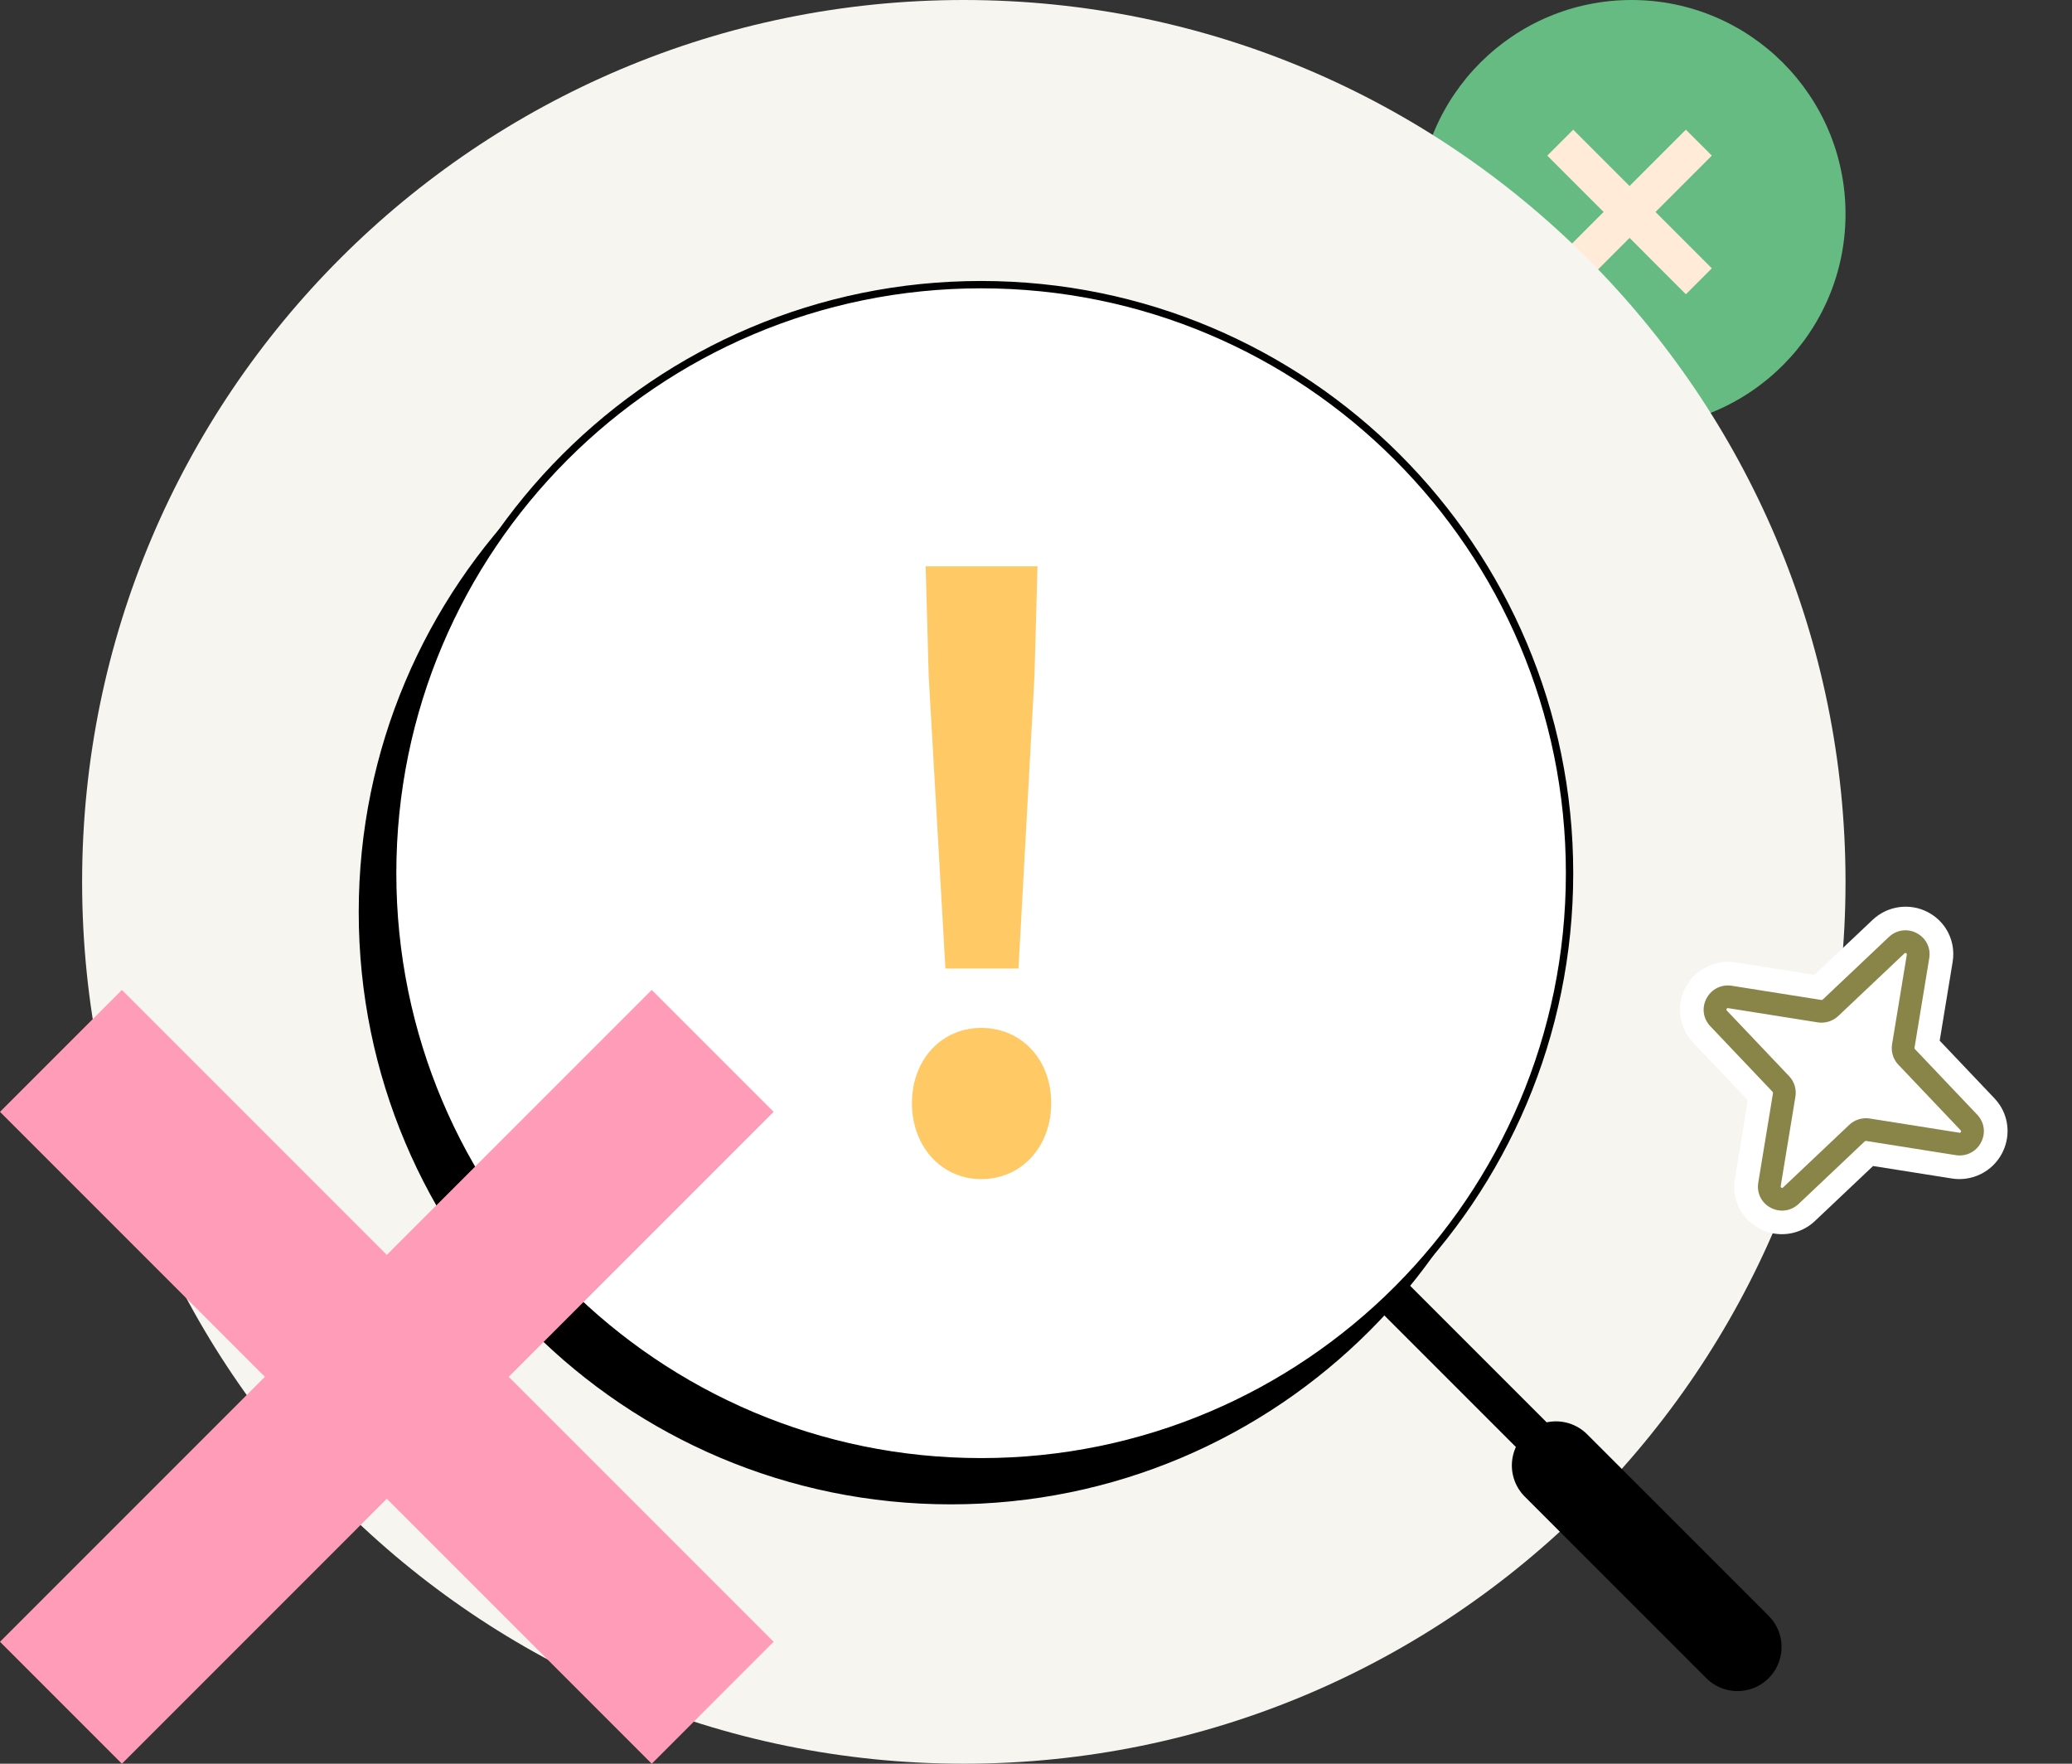
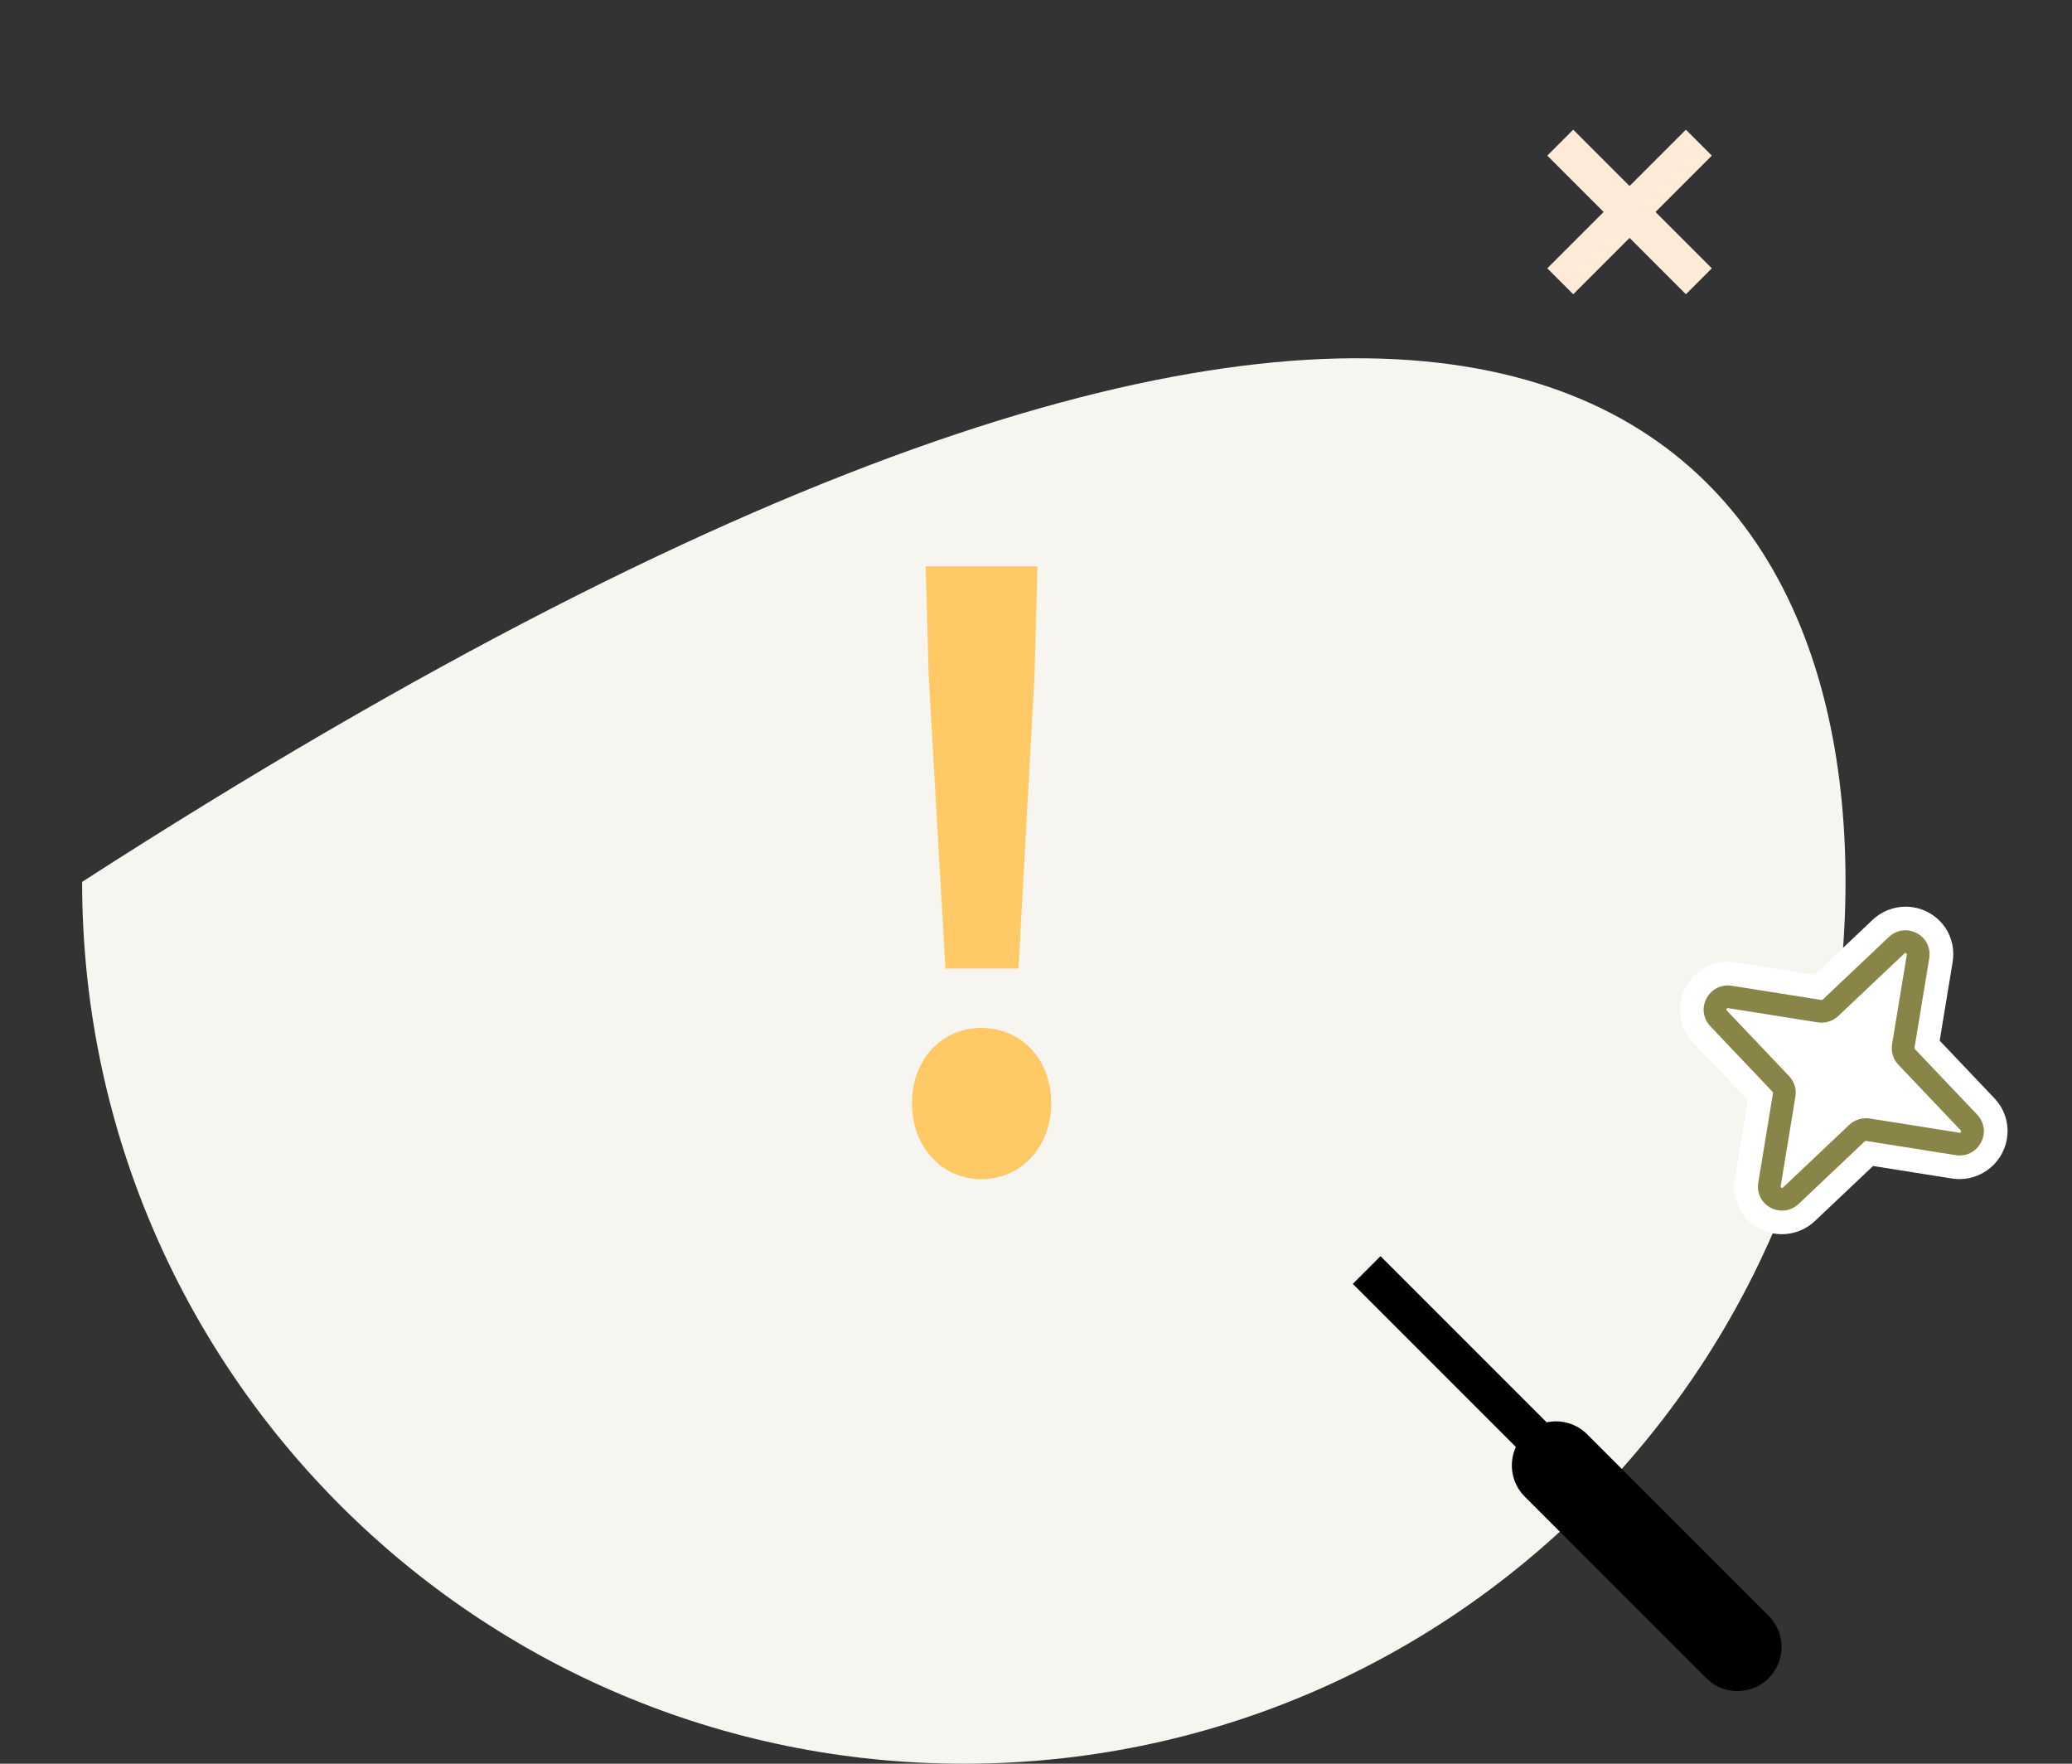
<svg xmlns="http://www.w3.org/2000/svg" width="423" height="360" viewBox="0 0 423 360" fill="none">
  <rect x="0" y="0" width="423" height="360" fill="#333333" stroke="none" />
-   <path d="M376.765 43.676C376.765 67.796 357.208 87.353 333.088 87.353C308.968 87.353 289.412 67.796 289.412 43.676C289.412 19.557 308.968 0 333.088 0C357.208 0 376.765 19.557 376.765 43.676Z" fill="#65BB82" />
  <path d="M349.47 31.763L344.178 26.471L332.676 37.972L321.175 26.471L315.882 31.763L327.384 43.264L315.882 54.766L321.175 60.058L332.676 48.556L344.178 60.058L349.47 54.766L337.968 43.264L349.47 31.763Z" fill="#FFEBD7" />
-   <path d="M376.765 180C376.765 279.403 296.168 360 196.765 360C97.362 360 16.765 279.403 16.765 180C16.765 80.597 97.362 0 196.765 0C296.168 0 376.765 80.597 376.765 180Z" fill="#F6F5F0" />
+   <path d="M376.765 180C376.765 279.403 296.168 360 196.765 360C97.362 360 16.765 279.403 16.765 180C296.168 0 376.765 80.597 376.765 180Z" fill="#F6F5F0" />
  <line x1="279.004" y1="259.23" x2="353.121" y2="333.348" stroke="black" stroke-width="8" />
  <path d="M317.646 299.117L354.705 336.176" stroke="black" stroke-width="18" stroke-linecap="round" />
-   <path d="M314.249 186.176C314.249 252.518 260.458 306.309 194.116 306.309C127.775 306.309 73.984 252.518 73.984 186.176C73.984 119.835 127.775 66.044 194.116 66.044C260.458 66.044 314.249 119.835 314.249 186.176Z" fill="black" stroke="black" stroke-width="1.5" />
-   <path d="M320.425 178.235C320.425 244.577 266.635 298.367 200.293 298.367C133.951 298.367 80.161 244.577 80.161 178.235C80.161 111.893 133.951 58.102 200.293 58.102C266.635 58.102 320.425 111.893 320.425 178.235Z" fill="white" stroke="black" stroke-width="1.5" />
  <path d="M193.011 197.688L189.594 138.052L188.972 115.588H211.809L211.188 138.052L207.925 197.688H193.011ZM200.313 240.678C192.235 240.678 186.176 234.052 186.176 225.163C186.176 216.274 192.235 209.809 200.313 209.809C208.547 209.809 214.605 216.274 214.605 225.163C214.605 234.052 208.547 240.678 200.313 240.678Z" fill="#FFC965" />
-   <path d="M157.941 226.943L133.055 202.059L78.97 256.143L24.886 202.059L0 226.943L54.084 281.029L0 335.115L24.886 360L78.97 305.915L133.055 360L157.941 335.115L103.856 281.029L157.941 226.943Z" fill="#FF9DB9" />
  <path d="M397.172 189.415C398.518 191.444 399.036 193.907 398.633 196.348L395.99 212.415L407.179 224.195C407.574 224.612 407.932 225.061 408.247 225.535C410.205 228.488 410.375 232.288 408.692 235.452C406.725 239.154 402.622 241.203 398.486 240.548L382.39 237.999L370.52 249.224C367.472 252.111 362.934 252.744 359.229 250.798C357.775 250.034 356.534 248.92 355.64 247.571C354.295 245.544 353.775 243.084 354.176 240.644L356.821 224.569L345.634 212.788C345.24 212.372 344.879 211.92 344.564 211.444C342.607 208.494 342.437 204.695 344.12 201.533C346.088 197.83 350.191 195.78 354.328 196.436L370.422 198.987L382.291 187.76C385.343 184.875 389.879 184.244 393.579 186.186C395.037 186.951 396.279 188.068 397.172 189.415Z" fill="white" />
  <path d="M393.129 192.095C393.79 193.091 394.065 194.321 393.856 195.59L390.847 213.878C390.833 213.967 390.86 214.059 390.923 214.124L403.654 227.529C405.126 229.081 405.429 231.309 404.419 233.208C403.409 235.107 401.386 236.115 399.267 235.781L380.952 232.879C380.863 232.866 380.77 232.893 380.705 232.956L367.199 245.732C365.634 247.21 363.4 247.523 361.502 246.526C359.605 245.529 358.605 243.517 358.952 241.4L361.961 223.111C361.975 223.023 361.947 222.93 361.885 222.865L349.154 209.46C347.68 207.907 347.38 205.677 348.389 203.781C349.399 201.883 351.421 200.874 353.541 201.208L371.856 204.111C371.945 204.124 372.038 204.096 372.103 204.033L385.609 191.258C387.174 189.779 389.409 189.468 391.306 190.464C392.068 190.864 392.685 191.429 393.128 192.097L393.129 192.095ZM387.024 216.661C386.347 215.64 386.067 214.38 386.268 213.152L389.278 194.864C389.29 194.786 389.311 194.658 389.127 194.559C388.942 194.463 388.846 194.553 388.79 194.607L375.284 207.382C374.172 208.433 372.61 208.919 371.104 208.679L352.789 205.777C352.711 205.766 352.583 205.745 352.483 205.93C352.385 206.115 352.475 206.21 352.529 206.266L365.26 219.671C366.306 220.772 366.785 222.329 366.537 223.834L363.528 242.122C363.516 242.2 363.494 242.328 363.678 242.425C363.863 242.522 363.958 242.432 364.015 242.378L377.521 229.602C378.633 228.551 380.195 228.067 381.702 228.304L400.017 231.206C400.095 231.217 400.223 231.238 400.323 231.054C400.421 230.868 400.331 230.773 400.277 230.718L387.546 217.313C387.352 217.108 387.178 216.889 387.024 216.657L387.024 216.661Z" fill="#898448" />
</svg>